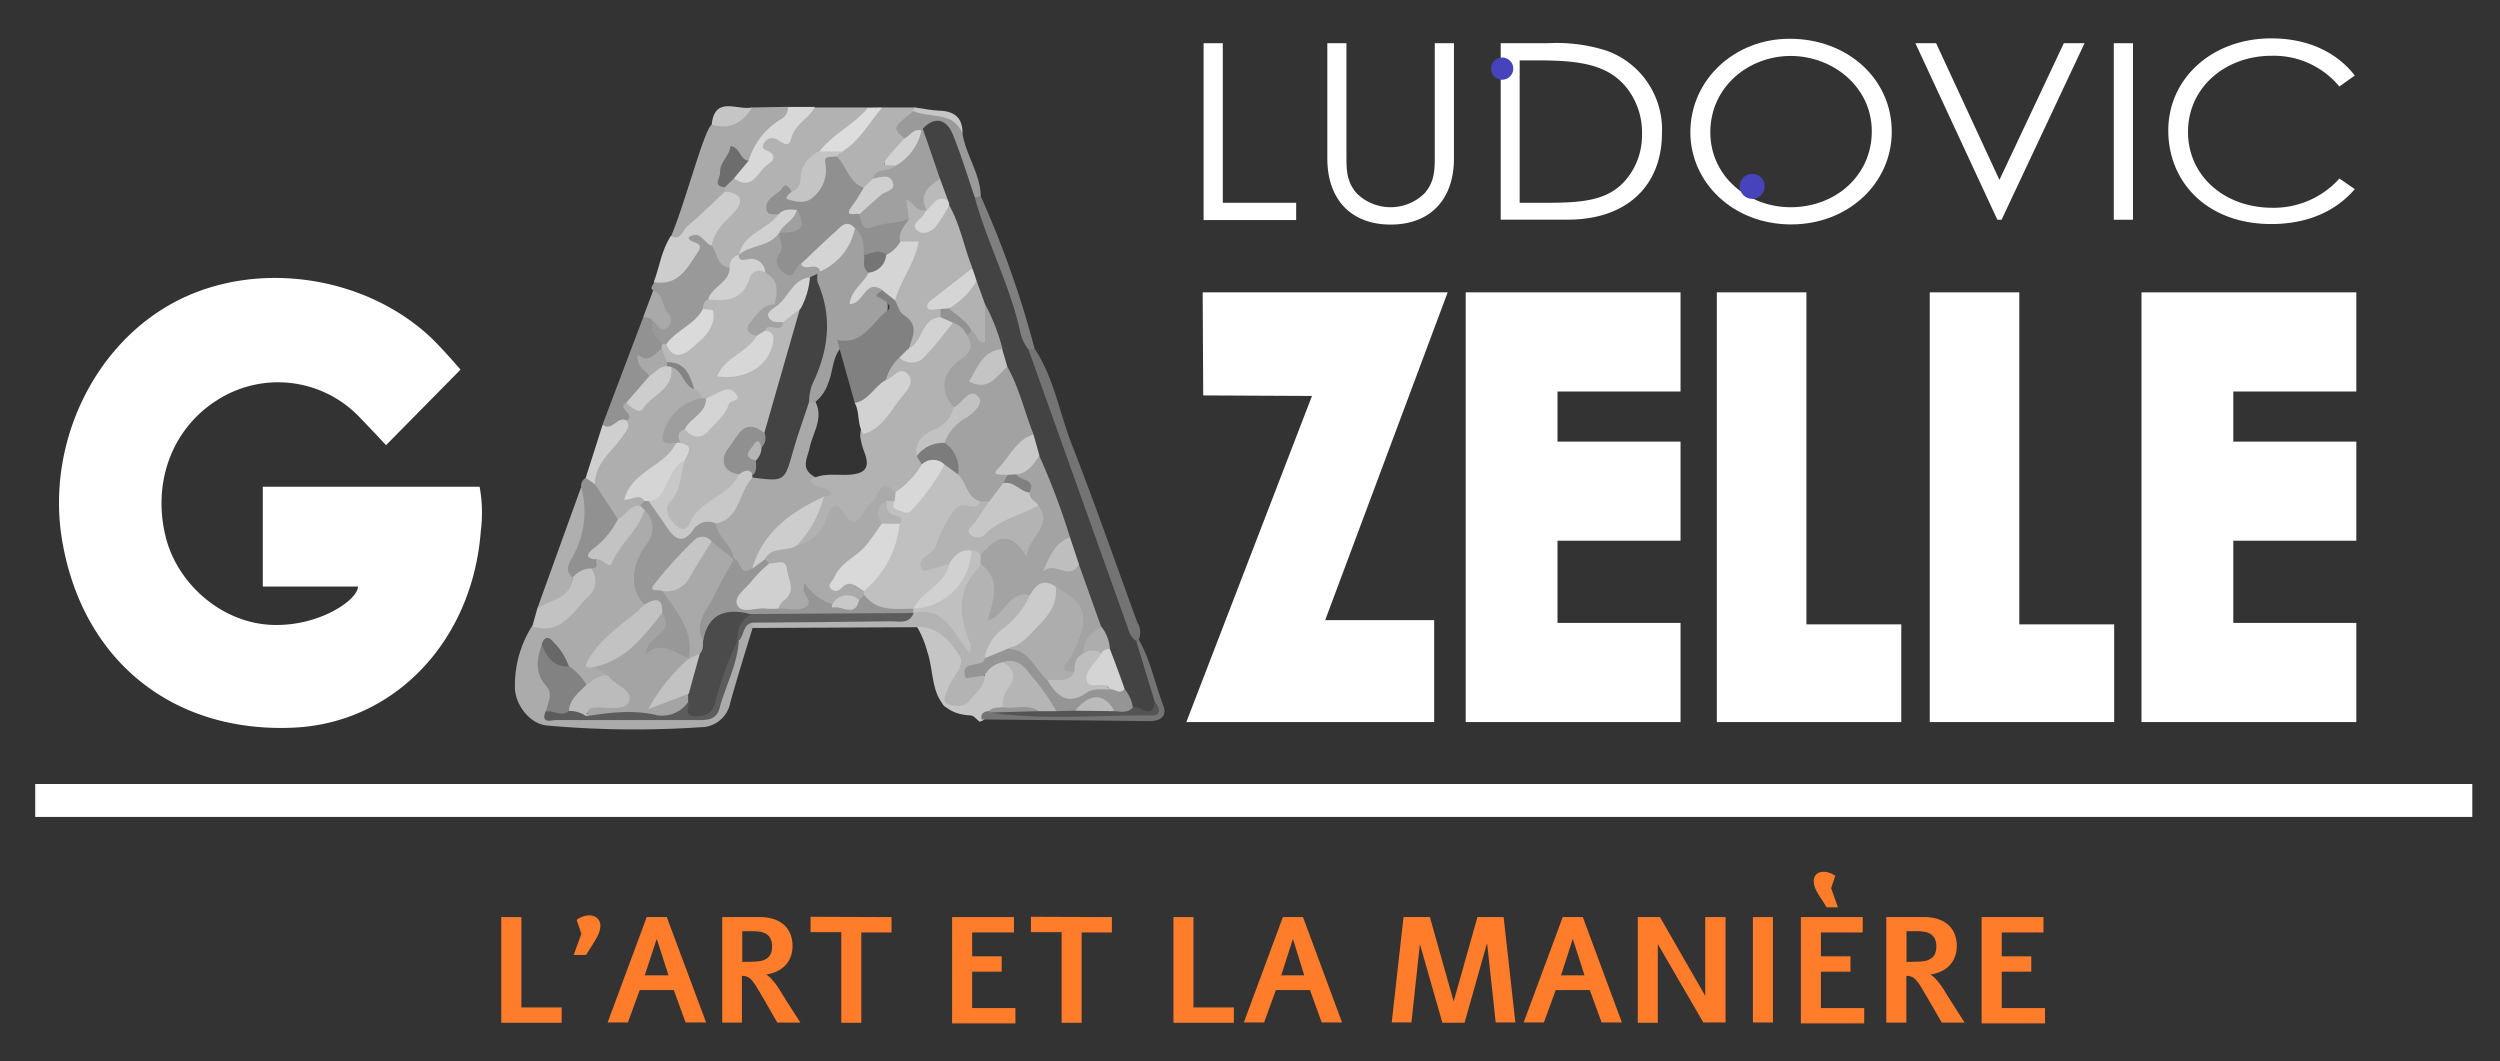
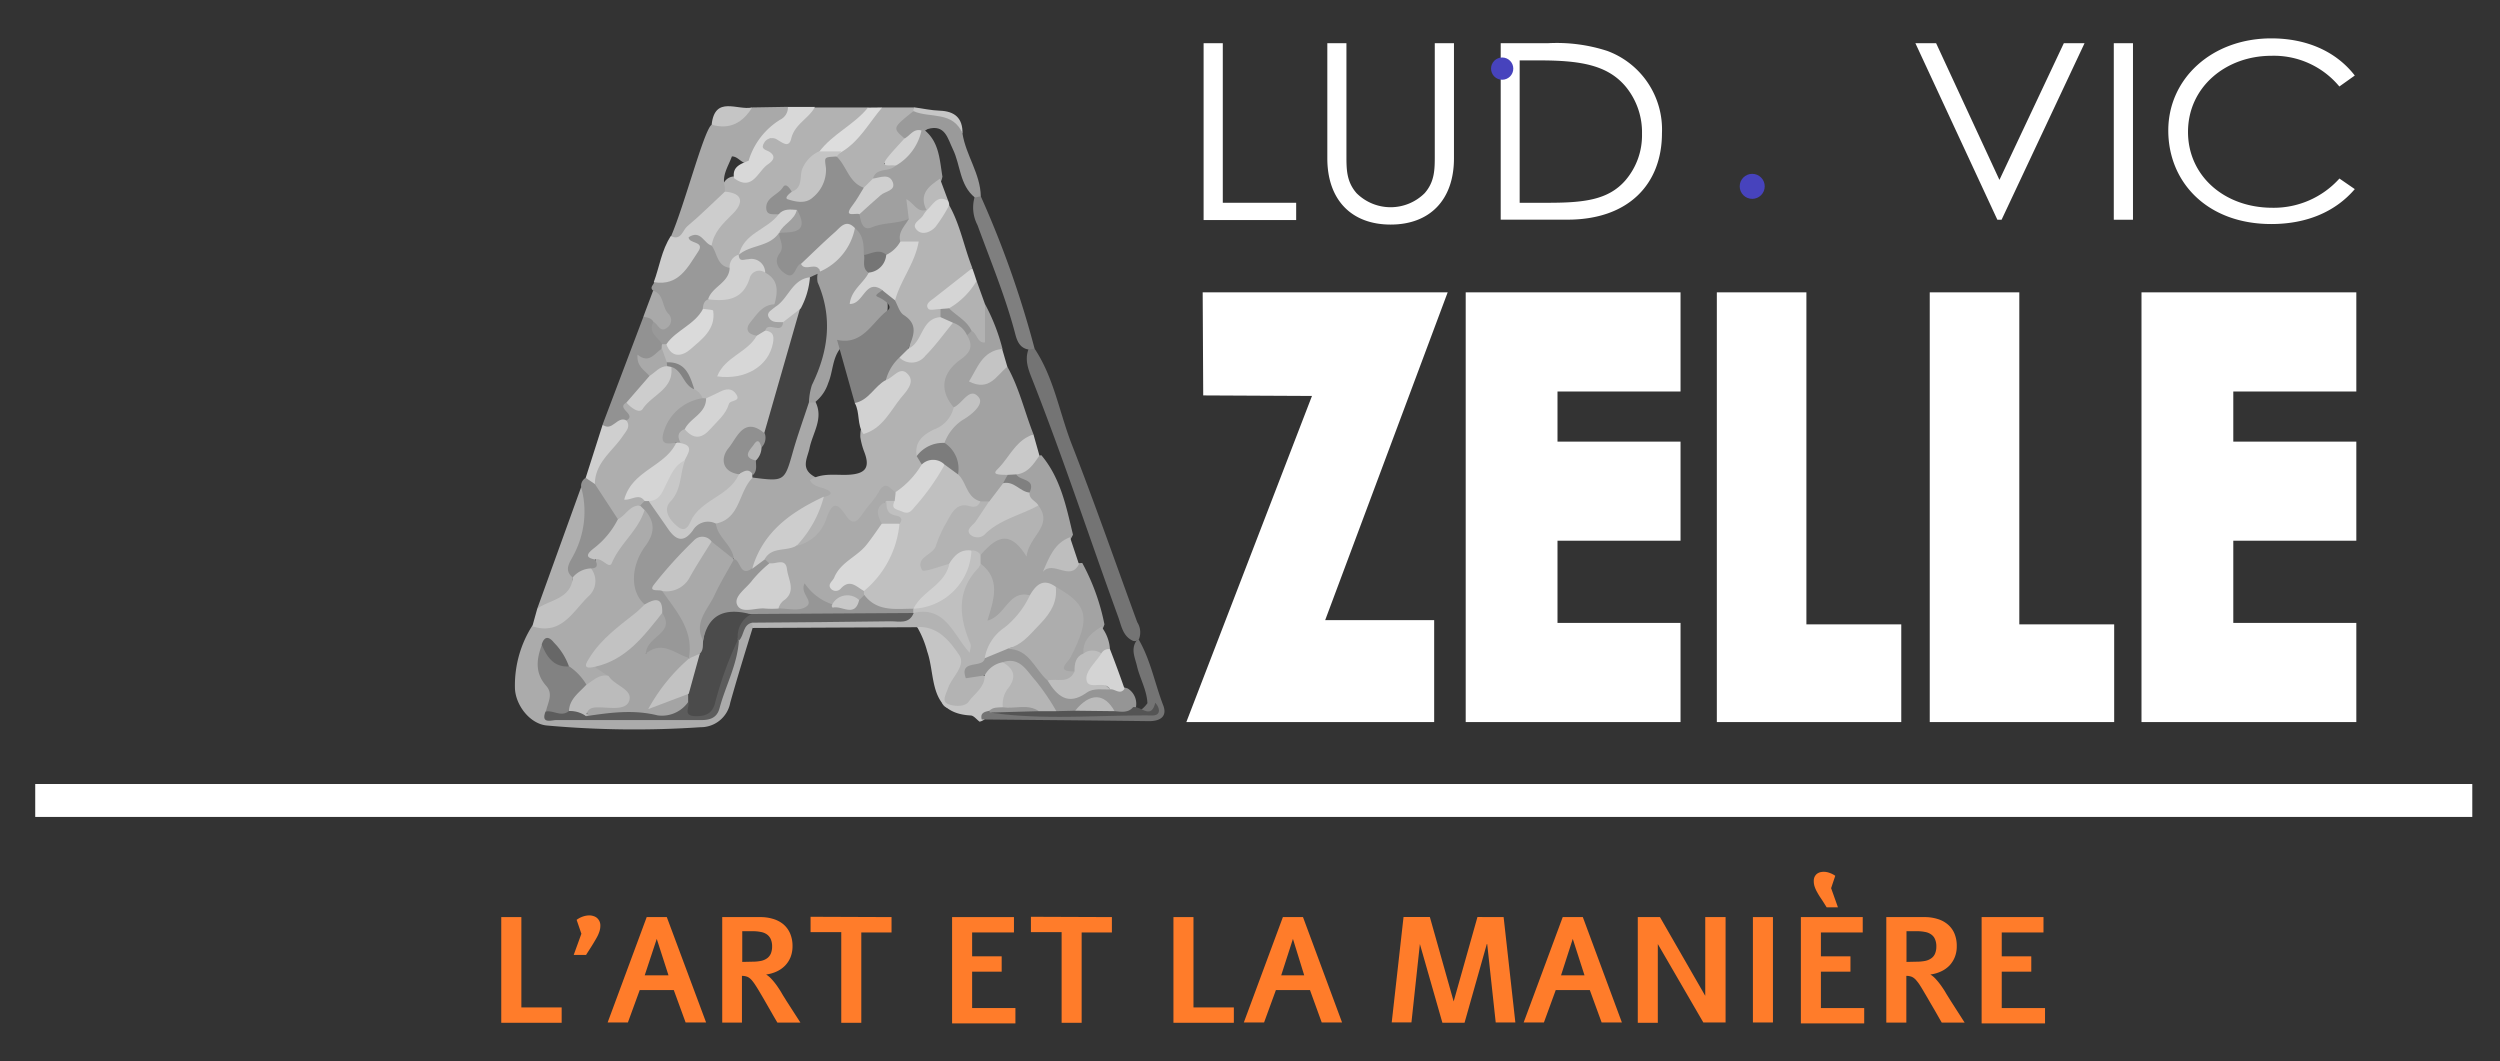
<svg xmlns="http://www.w3.org/2000/svg" viewBox="0 0 325.73 138.25">
  <rect x="0" y="0" width="325.73" height="138.25" fill="#333333" stroke="none" />
  <defs>
    <style>.cls-1{fill:#fff;}.cls-2{fill:#ababab;}.cls-3{fill:#b2b2b2;}.cls-4{fill:#b3b3b3;}.cls-5{fill:#a9a9a9;}.cls-6{fill:#999;}.cls-7{fill:#c5c5c5;}.cls-8{fill:#747474;}.cls-9{fill:#cdcdcd;}.cls-10{fill:#929292;}.cls-11{fill:#919191;}.cls-12{fill:#afafaf;}.cls-13{fill:#d8d8d8;}.cls-14{fill:#c2c2c2;}.cls-15{fill:#7f7f7f;}.cls-16{fill:#9a9a9a;}.cls-17{fill:#cfcfcf;}.cls-18{fill:#ddd;}.cls-19{fill:#c6c6c6;}.cls-20{fill:#989898;}.cls-21{fill:#a4a4a4;}.cls-22{fill:#5c5c5c;}.cls-23{fill:#828282;}.cls-24{fill:#bbb;}.cls-25{fill:#c3c3c3;}.cls-26{fill:#676767;}.cls-27{fill:#909090;}.cls-28{fill:#d1d1d1;}.cls-29{fill:#c4c4c4;}.cls-30{fill:#6d6d6d;}.cls-31{fill:#a3a3a3;}.cls-32{fill:#cbcbcb;}.cls-33{fill:#959595;}.cls-34{fill:silver;}.cls-35{fill:#b8b8b8;}.cls-36{fill:#dadada;}.cls-37{fill:#b5b5b5;}.cls-38{fill:#a0a0a0;}.cls-39{fill:#d2d2d2;}.cls-40{fill:#434343;}.cls-41{fill:#aeaeae;}.cls-42{fill:#c8c8c8;}.cls-43{fill:#d5d5d5;}.cls-44{fill:#4b4b4b;}.cls-45{fill:#969696;}.cls-46{fill:#b4b4b4;}.cls-47{fill:#d4d4d4;}.cls-48{fill:#757575;}.cls-49{fill:#adadad;}.cls-50{fill:#c7c7c7;}.cls-51{fill:#bebebe;}.cls-52{fill:#c9c9c9;}.cls-53{fill:gray;}.cls-54{fill:#545454;}.cls-55{fill:#d7d7d7;}.cls-56{fill:#d3d3d3;}.cls-57{fill:#9e9e9e;}.cls-58{fill:#a2a2a2;}.cls-59{fill:#838383;}.cls-60{fill:#bababa;}.cls-61{fill:#d6d6d6;}.cls-62{fill:#aaa;}.cls-63{fill:#d0d0d0;}.cls-64{fill:#818181;}.cls-65{fill:#7c7c7c;}.cls-66{fill:#d9d9d9;}.cls-67{fill:#4743bd;}.cls-68{fill:#ff7c2a;}</style>
  </defs>
  <g id="Calque_3" data-name="Calque 3">
    <rect class="cls-1" x="4.59" y="102.15" width="317.53" height="4.29" />
    <path class="cls-1" d="M156.82,5.63h2.5V26.42h9.56v2.25H156.82Z" />
    <path class="cls-1" d="M186.94,5.63h2.5v15c0,5.43-3.16,8.63-8.25,8.63s-8.25-3.2-8.25-8.63v-15h2.49V20.26c0,1.8,0,3.4,1.32,4.91a6.29,6.29,0,0,0,8.87,0c1.32-1.51,1.32-3.11,1.32-4.91Z" />
    <path class="cls-1" d="M195.53,5.63h6.14a21.32,21.32,0,0,1,7.73,1,10.91,10.91,0,0,1,7.14,10.72c0,6.58-4.3,11.27-12.31,11.27h-8.7Zm6.17,20.79c4.72,0,7.84-.38,10.05-2.89a9,9,0,0,0,2.19-6.09,9.36,9.36,0,0,0-2.08-6.1c-2.36-2.86-5.89-3.47-11.3-3.47H198V26.42Z" />
-     <path class="cls-1" d="M246.48,17.15c0,6.77-5.72,12.09-13.1,12.09-7.66,0-13.14-5.55-13.14-12,0-6.86,5.76-12.19,12.93-12.19C240.73,5.05,246.48,10.28,246.48,17.15Zm-23.64.09c0,5.68,4.85,9.76,10.47,9.76,5.82,0,10.57-4.11,10.57-9.89s-5.06-9.82-10.57-9.82S222.84,11.34,222.84,17.24Z" />
    <path class="cls-1" d="M249.56,5.63h2.7l8.25,17.81L268.9,5.63h2.7l-10.81,23h-.55Z" />
    <path class="cls-1" d="M275.41,5.63h2.5v23h-2.5Z" />
    <path class="cls-1" d="M304.8,11.27a11.08,11.08,0,0,0-8.87-4c-5.89,0-10.85,4.05-10.85,9.92,0,5.71,4.72,9.88,11,9.88a11.51,11.51,0,0,0,8.73-3.81l2,1.38c-2.57,3-6.34,4.55-10.88,4.55-8.32,0-13.42-5.42-13.42-12.19s5.69-12,13.42-12c4.57,0,8.42,1.67,10.88,4.84Z" />
    <polygon class="cls-1" points="156.7 38.09 156.77 51.52 170.94 51.59 154.57 94.08 186.86 94.08 186.86 80.8 172.66 80.8 188.62 38.09 156.7 38.09" />
    <polygon class="cls-1" points="235.36 38.09 223.69 38.09 223.69 81.35 223.69 94.08 235.36 94.08 247.72 94.08 247.72 81.35 235.36 81.35 235.36 38.09" />
    <polygon class="cls-1" points="263.1 38.09 251.43 38.09 251.43 81.35 251.43 94.08 263.1 94.08 275.46 94.08 275.46 81.35 263.1 81.35 263.1 38.09" />
    <polygon class="cls-1" points="190.97 38.09 190.97 51.01 190.97 57.54 190.97 70.45 190.97 81.16 190.97 94.08 202.93 94.08 218.96 94.08 218.96 81.16 202.93 81.16 202.93 70.45 218.96 70.45 218.96 57.54 202.93 57.54 202.93 51.01 218.96 51.01 218.96 38.09 202.93 38.09 190.97 38.09" />
    <polygon class="cls-1" points="307.01 51.01 307.01 38.09 290.98 38.09 279.02 38.09 279.02 51.01 279.02 57.54 279.02 70.45 279.02 81.16 279.02 94.08 290.98 94.08 307.01 94.08 307.01 81.16 290.98 81.16 290.98 70.45 307.01 70.45 307.01 57.54 290.98 57.54 290.98 51.01 307.01 51.01" />
-     <path class="cls-1" d="M46.64,76.42l-12.4,0v-13l28.25,0a18.7,18.7,0,0,1,.15,5.81c-1.08,14.29-11.24,25-24.45,25.58C22.35,95.5,10.62,85.92,8.06,70.2c-2-12.5,4.24-25.46,15-31,10.44-5.37,24.39-3.31,33,4.7C57.58,45.33,60,48.16,60,48.16L50.3,58s-1.91-2.05-3.53-3.72a14.68,14.68,0,0,0-18.53-2.11c-5.74,3.64-8.37,10.52-6.7,17.59C23,76,28.85,81.18,35.46,81.42,41.54,81.65,46.64,78.18,46.64,76.42Z" />
    <path class="cls-2" d="M98.06,81.82c-1,3.24-2,6.48-2.91,9.72a3.91,3.91,0,0,1-3.87,3.21,127.69,127.69,0,0,1-20-.22c-2.24-.18-4.19-2.72-4.19-5a14.47,14.47,0,0,1,2.26-8,11.89,11.89,0,0,0,5.06-2.46,6.4,6.4,0,0,0,2.41-5c.8-.16.66-.91.87-1.43.94-.17,1.82.19,2.48-1.28a14,14,0,0,1,3.79-5.1c1.91,1.08,2.28,2.7,1,4.94s-2.24,4.75-.72,7.38c-.34,2.17-2.48,2.68-3.72,4-1.06,1.16-2.85,1.87-2.47,3.92.59.4,1.53.47,1.43,1.52a5,5,0,0,1-2.9,1.33,6.58,6.58,0,0,1-2.76-2.36c-1-.61-.57-2.83-2.58-2.27a3.12,3.12,0,0,0,.07,3.09,7.71,7.71,0,0,1,.94,4.73c1.24.88,2.63.43,3.94.45,4.63.06,9.26,0,13.9,0,1.78,0,2.85-.5,3.43-2.31a68.42,68.42,0,0,0,2.2-7.18c.54-1.1.56-2.66,2.33-2.68A.63.63,0,0,1,98.06,81.82Z" />
    <path class="cls-3" d="M106.17,14l6.92,0c.83,1.15-.26,1.45-.88,1.94-1.74,1.35-3.46,2.73-5.09,4.2A5.72,5.72,0,0,0,105,23.38a2.08,2.08,0,0,1-1.5,1.86c-1.77.08-3.15.43-1.93,2.67C101.45,29.53,100,30,99,30.8a10.21,10.21,0,0,0-2.38,2.53A5.94,5.94,0,0,1,95,35.19c-2,.08-2.1-1.51-2.55-2.81a4.87,4.87,0,0,1,1.92-4.32c1.09-1,1.22-1.9,0-2.89a1.55,1.55,0,0,1-.23-.79A1.57,1.57,0,0,1,95.51,23c2.34-.13,4.28-.59,3.4-3.71-.17-.6.34-1.45.75-1.37,3,.57,3.66-2.67,5.76-3.53A4.19,4.19,0,0,0,106.17,14Z" />
    <path class="cls-4" d="M98.06,81.82,98,81.13c1-1.13,2.31-.86,3.53-.87,4.47,0,8.93,0,13.4,0a7.65,7.65,0,0,0,3.15-.36c3.78-1.22,5-.73,7,2.64-.87-3.45-1-6.82,2.58-9.21,3.18.89,2.32,3.45,2.39,5.61,1.31-.6,2-3.25,4.21-1.45.25,2.23-1.43,3.39-2.72,4.69a9.71,9.71,0,0,0-2.64,3.62c-.12.26-.23.58-.46.69-1.44.66-1.16,1.19.1,1.67.36,1.73-.9,2.68-1.91,3.65a3.19,3.19,0,0,1-3.26.4c-1.11-.46-.68-1.85-.4-2.84,1.24-4.56,1.1-4.91-3.48-7.65Z" />
    <path class="cls-5" d="M94.45,24.38l0,.66a15.19,15.19,0,0,1-6.82,6.47s-.16-.1-.22-.17a.45.45,0,0,1,0-.51C89.19,26.74,91.7,17,92.71,16.26A21.43,21.43,0,0,0,98,14l4.65-.08a1.24,1.24,0,0,1-.44,2c-2.17,1.23-3.36,3.22-4.53,5.27-1,.37-1.4-.82-2.32-.81C94.89,21.68,94,22.88,94.45,24.38Z" />
    <path class="cls-6" d="M92.72,32c.76,1,.68,2.65,2.35,2.9.82,2.29-1.56,2.82-2.32,4.24A6.2,6.2,0,0,0,92,40.53c-1.15,2.08-3.11,3.29-5,4.54a1.79,1.79,0,0,1-.83,0c-1.31-.73-2.54-1.5-1.15-3.2.43-.31,1.68.23,1.19-1-.38-1-.73-2-1.11-3-.51-.43.08-.74.12-1.1,1.05-1,2.85-.67,3.65-2,.42-.72,1.12-1.4.92-2.34-.15-.73-1.22-1.51.14-2.09s2,.23,2.55,1.2A4.16,4.16,0,0,1,92.72,32Z" />
    <path class="cls-7" d="M119.5,81.7c2.69-.15,4.23,1.82,5.44,3.59,1,1.4-.88,2.85-1.39,4.31-.26.74-.84,1.72-.16,2.07s2.28.53,2.83-.26c.75-1.06,2.09-1.84,2.08-3.38s.93-2.11,2.33-2.16c2,.69,2.39,2,1.52,3.82-.38.78-.68,1.58-1.12,2.32a3.5,3.5,0,0,1-1.63,1,5.07,5.07,0,0,0-1.16.74,1.48,1.48,0,0,1-.61.28c-.38-.28-.75-.79-1.15-.81-5.56-.29-4.53-5.1-5.67-8.33A12.91,12.91,0,0,0,119.5,81.7Z" />
    <path class="cls-3" d="M114.94,14h4a.57.57,0,0,1,.2.45c0,.17,0,.26-.06.26-.51,1.08-1.88,1.89-1.08,3.4-.2,1.63-1.36,2.43-2.6,3.1-.46,0-.05.41-.05,0,0-.05.1,0,.29-.05a1.29,1.29,0,0,1,1.06.31c0,1.63-2,1.16-2.48,2.25a4.15,4.15,0,0,1-1.76,1.06c-2.37-.37-2.87-2.38-3.65-4.15a2,2,0,0,1,.48-1.12C111.3,17.77,112.62,15.36,114.94,14Z" />
    <path class="cls-8" d="M134.8,45.43c2.52,3.79,3.22,8.29,4.83,12.43,3,7.68,5.71,15.46,8.54,23.2a2.46,2.46,0,0,1,.25,2.16.7.7,0,0,1-.79.28c-1.34-.6-1.51-1.94-1.93-3.1-3.72-10.22-7.11-20.55-11.09-30.67-.52-1.34-1.17-2.7-.61-4.21A.54.54,0,0,1,134.8,45.43Z" />
    <path class="cls-9" d="M92.72,32c-1-.25-1.4-2.13-3-1.09,0,.88,2.16.49,1.26,1.85-1.39,2.08-2.56,4.56-5.8,4,.75-2,1-4.14,2.22-6,1.34.66,1.54-.77,2.16-1.29,1.7-1.42,3.27-3,4.89-4.5,2.59.22,2.31,1.62,1,2.91S93,30.27,92.72,32Z" />
    <path class="cls-10" d="M85.14,41.94c-.76,1.42.61,2,1.15,2.91a.71.71,0,0,1,.21.7,2.25,2.25,0,0,1-1.28,1.39c-1.59.44-.55,1.23-.36,1.92-.07,1.75-1.84,2.39-2.45,3.78-.21.9.57,2.11-.81,2.66-1,0-2,1.65-3.08,0l5.3-14C84.51,41,85.1,40.92,85.14,41.94Z" />
    <path class="cls-11" d="M77.53,72.9c.35.66.4,1.16-.58,1.16a3.24,3.24,0,0,1-2.5,1.36c-1.23-.57-1-1.61-.62-2.49a25.87,25.87,0,0,0,1.89-9.47,1.22,1.22,0,0,1,.59-1.2,1.51,1.51,0,0,1,1.56.46c1,1.64,2.53,2.9,3.12,4.8C80.83,70,78.23,70.82,77.53,72.9Z" />
    <path class="cls-12" d="M75.72,63.46a12,12,0,0,1-1,8.88c-.37.79-1.34,1.86-.14,2.87C75,77.75,73.46,79.09,70,79.3Z" />
    <path class="cls-13" d="M97.54,20.94a9.46,9.46,0,0,1,4.12-5.35,1.77,1.77,0,0,0,1-1.66l3.53,0c-.82,1.53-2.66,2.24-3.1,4.13-.3,1.25-1.11.55-1.79.16a1.19,1.19,0,0,0-1.76.43c-.49.83.32.86.77,1.17.95.66.21,1.27-.27,1.6-1.32.91-2,3.57-4.4,1.79C95.37,21.73,96.48,21.36,97.54,20.94Z" />
    <path class="cls-14" d="M70,79.3c1.69-1.2,4.4-1.25,4.64-4.09A3.23,3.23,0,0,1,77,74.06a2.65,2.65,0,0,1-.33,3.64c-2.07,2-3.53,5.13-7.31,3.9Z" />
    <path class="cls-15" d="M134.8,45.43l-.78.11c-1.17-.18-1.52-1.16-1.75-2.06-1.27-4.84-3.2-9.46-4.91-14.15a4.93,4.93,0,0,1-.38-3.64.56.56,0,0,1,.81-.11A128.87,128.87,0,0,1,134.8,45.43Z" />
    <path class="cls-16" d="M127.79,25.58l-.78.15c-2-1.63-1.85-4.22-2.86-6.29-.68-1.39-1-3.31-3.3-2.62l-.64.4c-.77.32-1.36,1.19-2.37.81-1.57-1.36-1.57-1.36,1.17-3.55.88-.12,1.65.49,2.55.34,2.1-.36,3.25.73,3.85,2.61C125.86,20.25,127.74,22.64,127.79,25.58Z" />
    <path class="cls-17" d="M77.51,63.07l-1.2-.81c.74-2.31,1.47-4.62,2.21-6.93,1.24,1,1.92-1.23,3.11-.54.61.3.91.81.58,1.41C80.85,58.63,78.88,60.65,77.51,63.07Z" />
    <path class="cls-18" d="M114.94,14c-1.72,2-2.94,4.39-5.29,5.8-1,.54-2,.92-2.93,0,1.74-2.35,4.55-3.52,6.37-5.78Z" />
    <path class="cls-5" d="M85.14,41.94c-.28-.53-.81-.58-1.32-.66.42-1.14.85-2.27,1.27-3.4,1.47.43,1.11,2.1,2,3A1.17,1.17,0,0,1,87,42.63C86,43.49,85.74,42.19,85.14,41.94Z" />
    <path class="cls-7" d="M98,14c-1.23,2-2.91,2.93-5.28,2.25C93.14,12.39,96.09,14.43,98,14Z" />
    <path class="cls-19" d="M125.41,17.43c-1.2-3-4.26-2-6.4-2.95,0-.17,0-.34,0-.51,1.14.15,2.28.41,3.42.45C124.39,14.49,125.45,15.37,125.41,17.43Z" />
    <path class="cls-20" d="M84,78.76c-1.92-1.68-1.86-5,.13-7.68C85.29,69.51,85.4,68,84,66.45a.88.88,0,0,1-.76-.79,1,1,0,0,1,.88-.7,2,2,0,0,1,.78.22,4.49,4.49,0,0,1,1.35,1.46c1.18,1.89,2.27,3.8,4.68,1.22.75-.8,1.78-.43,2.61.21.9,1.47,2.57,2.58,2.25,4.64-1.73.75-2.2-1.16-3.38-1.58a1.7,1.7,0,0,0-2.25.62c-1.26,1.53-2.66,2.93-4,4.35-.66.67.49.32.59.64,2.45,2.13,4.26,6.69,3.48,8.72-2,1.29-4-.42-6-.34-.87,0-.35-1.47.27-2.07.85-.83,1.74-1.55,1.22-2.91C85.51,79.17,84.63,79.1,84,78.76Z" />
    <path class="cls-21" d="M86.28,79.87c1.81,2.65-2,2.95-2.13,5.28,2.24-1.77,3.8.09,5.61.56L90,86c-1.24,2.24-3.39,3.72-4.65,5.67,1.31-.77,2.67-2.29,4.69-1.06A1.62,1.62,0,0,1,89.93,92c-1.19,1.67-3,1.77-4.73,1.58a38.66,38.66,0,0,0-8.4.07c-.65-1.52-.62-1.62.67-2,1.08-.33,2.29.09,3.34-.59-.11-1.21-1.7-1.62-1.52-2.94l-1.76-1.19Z" />
    <path class="cls-14" d="M86.28,79.87c-2.39,3-4.69,6.1-8.75,7-1.78.43-1.15-.51-.68-1.24,1.5-2.39,3.73-4,5.91-5.73.44-.34.82-.76,1.23-1.14C85.29,78,86.38,77.72,86.28,79.87Z" />
    <path class="cls-22" d="M76.37,93.31c3.1-.46,6.14-.89,9.32-.1a4.17,4.17,0,0,0,4-1.78c.66.18,0,1.21.61,1.2a2.29,2.29,0,0,0,2.22-1.56c.63-1.81,1.1-3.68,1.88-5.43.38-.86.48-1.9,1.49-2.35l.38.15c-.19,3.14-1.74,5.9-2.53,8.87-.34,1.24-1.26,1.52-2.45,1.51-6.28,0-12.56,0-18.84,0-.58,0-2,.55-1.38-1.09,1-.78,2.11-.35,3.16-.55A2.08,2.08,0,0,1,76.37,93.31Z" />
-     <path class="cls-23" d="M74.13,92.64c-1,.82-2-.11-3,.06.21-1.1,1-2.23.06-3.31-1.52-1.69-1.3-3.52-.57-5.42,1.54.51,2,2.32,3.55,2.86a7.48,7.48,0,0,1,2.25,2.4C76.36,90.85,75.05,91.62,74.13,92.64Z" />
+     <path class="cls-23" d="M74.13,92.64c-1,.82-2-.11-3,.06.21-1.1,1-2.23.06-3.31-1.52-1.69-1.3-3.52-.57-5.42,1.54.51,2,2.32,3.55,2.86a7.48,7.48,0,0,1,2.25,2.4C76.36,90.85,75.05,91.62,74.13,92.64" />
    <path class="cls-22" d="M119.05,79.86c-.59,1.5-1.91,1.08-3,1.09-6,.09-12,.13-18.06.18-1.23.28-1,1.6-1.69,2.31l-.14-.09c-1.18-2.39.36-3.3,2.2-4.06,6.76-.23,13.53-.62,20.28.2Z" />
    <path class="cls-24" d="M74.13,92.64c.07-1.58,1.32-2.39,2.25-3.41.91-.54,1.68-1.44,2.91-1.17.76,1.29,3.29,1.76,2.66,3.33-.52,1.27-2.73.72-4.21.78-.78,0-1.28.32-1.37,1.14A3.65,3.65,0,0,0,74.13,92.64Z" />
    <path class="cls-25" d="M83.4,65.87l.58.58c-.81,2.67-3.2,4.36-4.27,6.92-.36.85-1.31-.82-2.18-.47-1.26-.25-1.12-.68-.25-1.39a11.08,11.08,0,0,0,3.23-3.86C81.18,66.58,81.54,65,83.4,65.87Z" />
    <path class="cls-26" d="M74.13,86.83c-2,.12-2.89-1.26-3.55-2.86.37-1.19,1-1,1.6-.24A8.4,8.4,0,0,1,74.13,86.83Z" />
    <path class="cls-27" d="M109,20.39c1.32,1.24,1.58,3.38,3.53,4.06.43,1.1-.19,1.85-.9,2.53-1,1,.62.34.47.78,1.38,1.32,3,.61,4.45.37.78-.13,1.43-.5,2,.33.18,1.16-.62,2.07-.81,3.14a3.05,3.05,0,0,1-2.07,2,7.08,7.08,0,0,1-3.2-.23c-.78-.86-.55-2.22-1.5-3-1.57-.43-2.14.95-3,1.72-1,.95-2.12,1.88-3.19,2.8-.8.73-1.4,2.13-2.8,1.28a2.66,2.66,0,0,1-1.13-3.26,22.07,22.07,0,0,0,.25-2.28,1.45,1.45,0,0,1,.48-.64c.5-.6,2.38.1,1.59-1.7a14.72,14.72,0,0,0-1.73-.35c-.62-.08-1.52.19-1.6-.75-.12-1.47,1.53-1.76,2.17-2.79.39-.63.91.14,1.18.64,2.22.44,3.77-.62,3.25-2.57C105.64,19.36,107.28,20,109,20.39Z" />
    <path class="cls-28" d="M92.26,39c.5-1.66,2.73-2.13,2.81-4.08a1.63,1.63,0,0,1,1.16-1.73h.38c1.53.22,3.75-.43,3.15,2.49a8,8,0,0,0-2.26,2.23C96.12,39.89,94.36,40.36,92.26,39Z" />
    <path class="cls-29" d="M109,20.39c-1.75.09-1.55.07-1.38,1.56a4.64,4.64,0,0,1-1.71,3.77c-.94.88-2.23.58-3.26.25-.49-.15.14-.72.54-1,1.38-.52,1-1.8,1.29-2.84a4.31,4.31,0,0,1,2.22-2.4h2.93Z" />
    <path class="cls-28" d="M101.46,27.91c.66-.75,1.52-.62,2.37-.56.45,1.94-1.27,2.18-2.3,3h0c-.88,2.56-3.12,2.64-5.26,2.89h0C96.87,30.35,100,29.92,101.46,27.91Z" />
-     <path class="cls-30" d="M97.54,20.94l-1.92,2.31-1.17,1.14c-1.68-.15-.59-1.17-.63-1.88-.08-1.4,1.25-2.16,1.35-3.48C96.45,19.18,96.38,20.83,97.54,20.94Z" />
    <path class="cls-31" d="M134.18,77.57c-2.78-.74-3.12,2.64-5.53,3.3.84-2.77,1.78-5.4-.88-7.42a1.2,1.2,0,0,1-.35-1.13c1.2-2.09,2.52-3.62,5.27-2.1,1.27.7,2.37-1.31,2.07-3.79a4.25,4.25,0,0,1-1-2c.21-1.26-1.7-1.46-1.41-2.77,1-.92,1.82-2.13,3.33-2.35,2.52,3,3.24,6.7,4.12,10.35-.67,1.54-2.24,2.38-2.86,3.89,1.26,0,2.66-.13,4.07-.2a28.31,28.31,0,0,1,2.89,8c-.46,1.48-1.94,2.36-2.34,3.88a15.24,15.24,0,0,1-1.47,2.46c-1.63.53-2.28.09-1.61-1.64.14-.36.35-.69.52-1,2.17-4.36,2.17-4.36-1.49-7.83C136.26,76.27,135.27,77.32,134.18,77.57Z" />
    <path class="cls-32" d="M134.18,77.57c.8-1.38,1.75-2.29,3.38-1.11a2.62,2.62,0,0,1,0,3.41c-.89,1.25-1.85,2.37-1.88,4,0,.91-.89,1.15-1.73,1.08s-1.7-.35-2.5.17c-1,.33-1.94,1.26-3.14.58a6,6,0,0,1,2.58-3.94A11.72,11.72,0,0,0,134.18,77.57Z" />
    <path class="cls-33" d="M128.33,85.75l2.91-1.2c1.7-.77,2.7.39,3.68,1.41A21.55,21.55,0,0,1,137,88.35c1.22,1.8,2.6,2.63,4.69,1.16a4.26,4.26,0,0,1,2.82-.34,15.36,15.36,0,0,1,2.42.53,2.35,2.35,0,0,1,1,2.73c-.56.94-1.42.92-2.33.73-1.69-1.57-3.45-1.94-5.34-.35a6.9,6.9,0,0,1-2.64.18c-1.57-.92-2.07-2.73-3.28-3.93s-1.78-2.75-3.67-2.78A3.29,3.29,0,0,0,128.3,88l-2.46.37C124.92,85.81,128.08,87.17,128.33,85.75Z" />
    <path class="cls-34" d="M127.76,72.31c0,.38,0,.76,0,1.14a2.53,2.53,0,0,1-.26.52c-2.9,3-2.56,6.43-1.05,9.94.09.22,0,.53-.12,1.13-2.16-2.39-3.17-6.13-7.29-5.18l-.07,0a.74.74,0,0,1,.16-.77c4.18-.87,5.77-4.32,7.51-7.61C127.25,71.46,127.92,71.31,127.76,72.31Z" />
    <path class="cls-35" d="M92.26,39c2.39.28,4.5.11,5.41-2.72a1.28,1.28,0,0,1,2-.77c2.66.47,2.41,2.12,1.62,4-1,1.37-3.47,1.84-2.56,4.33-.25,2.29-2.94,2.63-3.78,4.57a4.58,4.58,0,0,0,4.6-5.16c0-1.68,1.91-.82,2.41-1.85.81-.55,1.35-2,2.7-.9a63.74,63.74,0,0,1-4.51,15.84,1.15,1.15,0,0,1-.74.39c-3.84.2-4.9,2-3,5.26-.32,1.79-1.71,2.72-3.06,3.63a29.59,29.59,0,0,0-2.64,2.2c-.76.65-1.2,2.48-2.65,1.31s-2.31-2.53-1.2-4.27c.92-1.43,1.07-3.06,1.62-4.58.31-.85.58-1.7-.21-2.46-.64-1.08-.38-1.8.87-2.1,2.79.31,2.79.31,5.73-4.07-.91-.07-1.64.55-2.51.62a2.44,2.44,0,0,1-.81-.11A3.88,3.88,0,0,1,90,50.81a6.19,6.19,0,0,0-3.47-3.5,1.41,1.41,0,0,1-.32-1.9c0-.19,0-.38.05-.56l.53,0c3.34.59,5.53-1.5,4.78-4.58C91.61,39.72,91.7,39.24,92.26,39Z" />
    <path class="cls-36" d="M91.6,40.24c.46.08,1.3.1,1.32.24.36,2.41-1.43,3.69-2.93,5-1,.89-2.46,1.3-3.17-.63C88.09,43,90.52,42.31,91.6,40.24Z" />
    <path class="cls-37" d="M130.64,86.28c2.27-.76,3.15,1.17,4.26,2.37a30,30,0,0,1,2.73,4c-.61.8-1.47.62-2.29.58-1.5-.59-3.33.21-4.68-1.08a3.41,3.41,0,0,1,.65-2.42C132.48,88.26,132.17,87.17,130.64,86.28Z" />
    <path class="cls-8" d="M148.33,83.27c1.58,2.68,2.12,5.76,3.23,8.63.56,1.44-.39,2.08-1.88,2.06-7.25-.09-14.51-.15-21.77-.22-.22-.86.37-1,1-1.13l.48.08c4.21-.14,8.42.84,12.64-.12a7.24,7.24,0,0,1,3.14.3c1.61.37,3.23.33,4.33-1.25-.08-1.74-1-3.24-1.37-4.88-.26-1.07-.81-2.16-.06-3.25Z" />
    <path class="cls-33" d="M130.66,92.15c1.57.25,3.23-.49,4.71.51-2.12.69-4.26.37-6.4.18l-.07-.23C129.4,92.1,130.05,92.19,130.66,92.15Z" />
    <path class="cls-38" d="M118.38,28.54c-1.54.64-3.24.42-4.82,1.09-1.2.5-1.4-.8-1.58-1.72,0-1.49,1.19-2.19,2.18-2.84,1.79-1.18.11-1.3-.42-1.8.42-1.53,2.16-.78,2.94-1.7a21.14,21.14,0,0,1,3.38-4.6l.17-.19c2.14,1.55,2.18,3.95,2.56,6.22a2.59,2.59,0,0,1-1,1.68,2.24,2.24,0,0,0-1,2.72c-.23.19-.6.44-.75.32C118.81,26.77,118.62,27.69,118.38,28.54Z" />
    <path class="cls-17" d="M113.74,23.27c.92-.13,2.11-.71,2.57.44s-1,1.2-1.56,1.72c-.94.8-1.85,1.65-2.77,2.48-.48-.23-2.21.55-.91-1.15.56-.72,1-1.54,1.48-2.31Z" />
    <path class="cls-39" d="M120.06,17a6.94,6.94,0,0,1-3.38,4.6c-.53-.24-2.3.46-.93-1.21.66-.81,1.39-1.56,2.08-2.33C118.58,17.69,119,16.71,120.06,17Z" />
-     <path class="cls-40" d="M122.47,23.28q-1.11-3.26-2.24-6.5c1.48-1.61,3.06-1.38,3.94.8,1.08,2.66,1.91,5.43,2.84,8.15,1.6,5.86,4.49,11.27,5.85,17.2A5.73,5.73,0,0,0,134,45.54q6.38,17.87,12.76,35.74c.3.82.45,1.7,1.27,2.21l2.46,8.07c-.25,1.86-.54,1.92-2.89.58a4.94,4.94,0,0,0-1.1-2.4c-1.71-1.17-1.66-3.21-2.41-4.85a8,8,0,0,1-.62-3.24l-2.92-8.17A3.16,3.16,0,0,1,139.41,70a91.52,91.52,0,0,0-4-10.61c-1-.6-1.08-1.66-1.46-2.58-.9-3-2.15-5.85-3.19-8.79a16.77,16.77,0,0,1-.83-2.38c-.57-2-1.39-3.87-2.07-5.8-.42-1-.78-2-1.15-3a18.5,18.5,0,0,0-.7-1.88c-1.07-2.53-1.8-5.18-2.73-7.75a7.49,7.49,0,0,1-.25-.76A9.11,9.11,0,0,1,122.47,23.28Z" />
    <path class="cls-41" d="M90.46,50.72a2,2,0,0,1,1.09,1.22c-1.08,1.37-3.07,1.67-3.87,3.4-.46,1-1,1.89.55,2.4.46,1.49-.83,2-1.63,2.7C85,61.87,83,63,81.89,64.66c.68-.24,1.67-1,2.09.62l-.58.59c-1.37-.06-1.86,1.3-2.89,1.78l-3-4.58c0-2.8,2.31-4.27,3.66-6.29.45-.67,1-1.16.46-2,1.38-.79-1.45-1.55,0-2.34,3.25,0,4.19-2.71,5.74-4.73C89.41,47.68,89.36,49.79,90.46,50.72Z" />
    <path class="cls-9" d="M87.46,47.8c.39,2.89-2.52,3.63-3.72,5.48-.43.67-1.54-.16-2.12-.83l3-3.46c.33-1,.9-1.72,2.11-1.54A1.28,1.28,0,0,1,87.46,47.8Z" />
    <path class="cls-5" d="M86.94,47.71c-1,0-1.57.81-2.32,1.28-.62-.76-1.71-1.24-1.55-2.78,1.5,1.23,2.21-.15,3.17-.8l.64,1.8c.19.09.26.19.22.31S87,47.71,86.94,47.71Z" />
    <path class="cls-5" d="M95.63,72.88c-.18-1.85-2.1-2.81-2.35-4.62,2-1.79,2.34-4.87,4.86-6.27,3-.05,4.34-1.69,5-4.56.39-1.8.54-3.9,2.23-5.22a1.55,1.55,0,0,1,.85.09c1.14,2.19-.33,4.08-.74,6.08-.27,1.27-1.16,2.58.44,3.61a20,20,0,0,0,2,1.08c1.16.71,1.12,1.47-.09,2.14a17.57,17.57,0,0,0-9.58,9.1c-1.57,1.44-2.07.16-2.62-1Z" />
    <path class="cls-5" d="M89.76,85.71c.64-3.62-1.65-6.07-3.48-8.71,1.86-1.15,3.59-2.37,4.43-4.57a2.92,2.92,0,0,1,2-1.87l2.92,2.32v0c.56,2.08-1,3.35-1.84,4.92-.91,1.79-2.34,3.4-1.62,5.64a2.5,2.5,0,0,1-.74,2,1.47,1.47,0,0,1-1.63.3Z" />
    <path class="cls-42" d="M98.09,62.22c-1.89,1.79-1.57,5.33-4.81,6a2.28,2.28,0,0,0-3,.88C89,70.85,88,70.32,87,68.85c-.81-1.18-1.64-2.35-2.46-3.53.69-1.14,1.54-2.19,2.17-3.39.52-1,1-2.17,2.53-1.89-.68,1.75-.4,3.74-1.9,5.32-1.06,1.12,0,2.49.94,3.24,1.29,1.06,1.63-.71,2-1.22,1.55-2.39,4.8-2.9,6-5.59.49-.93,1.1-1.25,1.94-.37A1.05,1.05,0,0,1,98.09,62.22Z" />
    <path class="cls-43" d="M89.21,60c-1.33.61-1.79,1.89-2.4,3.07-.51,1-.85,2.19-2.3,2.21a4.73,4.73,0,0,1-.53,0c-.7-1.08-1.72-.07-2.65-.18,1-3.78,5.28-4.29,6.76-7.37.17-.26.35-.27.54,0C90.56,58.05,89.56,59.13,89.21,60Z" />
    <path class="cls-7" d="M92.71,70.56c-.94,1.53-1.91,3-2.81,4.6A3.41,3.41,0,0,1,86.28,77c-.43-.23-1.83.18-1.09-.81a55.82,55.82,0,0,1,5.22-5.77A1.47,1.47,0,0,1,92.71,70.56Z" />
    <path class="cls-44" d="M91.18,85.17c.5-.47.37-1.1.43-1.69C92.25,79,94.12,78,97.94,80a3.18,3.18,0,0,0-1.79,3.34,47,47,0,0,0-3,8.32c-.36,1.34-1.3,1.7-2.62,1.65-1.66-.08-.56-1.28-.87-1.89l0-1C88.9,88.29,90.35,86.82,91.18,85.17Z" />
    <path class="cls-14" d="M91.18,85.17l-1.44,5.22-5.28,2a23.69,23.69,0,0,1,5.35-6.62Z" />
    <path class="cls-45" d="M97.94,80c-.19,0-.38,0-.57-.08-3.08-.69-5.14.26-5.76,3.55-1.27-2.43.66-4.07,1.52-6,.74-1.59,1.67-3.09,2.51-4.63.9.19.75,2.39,2.35,1.21.39-.77.83-1.49,1.85-1.48a.81.81,0,0,1,.62.93c-.78,1.71-2.63,2.72-3.25,4.76,1.51.51,2.94.19,4.33.26s3,.41,2.61-2c-.13-.93.79-1,1.4-.52,1,.75,2.07,1.32,3,2.14,1.19,1,2.24.68,3.21-.37a1.18,1.18,0,0,1,1-.55c1.81,1.14,3.94,1.23,5.93,1.75l.3.31v.59Z" />
    <path class="cls-46" d="M123.67,26.74c1.44,2.55,1.94,5.45,3,8.13-.89,1.9-2.55,3.05-4.19,4.18-1.06.73-.2.85.21,1.19a1.38,1.38,0,0,1,0,1.19c-1.81,1-1.87,3.81-4.33,4.1.9-2.7-2.15-4.18-2-6.63.17-2.85,1.83-5,3-7.15-.58.48-1.33.37-2.06-.28-.32-1.24.58-2,1.11-2.93-.1-.82-.2-1.64-.32-2.58,1,.48,1.38,1.8,2.65,1.38.05.12.11.24.17.36,0,.47-.33.87-.27,1.57C122,28.84,122.13,26.82,123.67,26.74Z" />
    <path class="cls-38" d="M106.13,52.45l-.67,0a2.44,2.44,0,0,1-.15-2.72c1.7-4,2.47-8.09.67-12.31A1.87,1.87,0,0,1,106,36a2.78,2.78,0,0,1,.5-.68c2.17-1.39,3.07-3.88,4.85-5.61,1.19.9,1.19,2.22,1.2,3.53a3.51,3.51,0,0,1,.85,2.3c0,1-.82,1.62-1.37,2.29-.36.27.36.34,0,.14.88-1,1.77-1.79,3-.38,1.51,2.83.27,5.53-3.25,7.08-.71.31-1.52.31-2.23.65-1.12,1.33-1,3.09-1.64,4.59A5.22,5.22,0,0,1,106.13,52.45Z" />
    <path class="cls-43" d="M115,37.82c-2.27-1.66-2.45,1.86-4.29,1.78.21-1.86,1.81-2.7,2.48-4.08a13.12,13.12,0,0,1,2.32-2.33,4.15,4.15,0,0,0,1.8-1.72h2.39c-.5,2.86-2.35,5-3.07,7.64C115.61,39.23,115.29,38.52,115,37.82Z" />
    <path class="cls-38" d="M100.9,39.65c.45-1.62.6-3.16-1.2-4.13a1.8,1.8,0,0,0-2.22-1.74c-.56,0-1.17.41-1.23-.57,1.54-1.35,4-1,5.26-2.89,0,.9.76,1.76.06,2.71-.86,1.15,0,2.14.76,2.64,1.26.83,1.24-1,2-1.32.93.1,2.25-.74,2.48,1l-.29.29c-.5.18-.77.64-1.16,1-1.81.82-2.3,3.23-4.42,3.69a.45.45,0,0,1-.2-.43Q100.83,39.65,100.9,39.65Z" />
    <path class="cls-47" d="M106.85,35.38c-.39-1.4-2,.1-2.48-1,1.46-1.38,2.89-2.79,4.4-4.12.72-.63,1.45-1.78,2.62-.54A7.82,7.82,0,0,1,106.85,35.38Z" />
    <path class="cls-48" d="M115.47,33.19a2.51,2.51,0,0,1-2.32,2.33c-.86-.6-.46-1.51-.56-2.3C113.55,33.06,114.5,32.37,115.47,33.19Z" />
    <path class="cls-38" d="M101.53,30.31c.54-1.16,2-1.59,2.3-3C105.48,30.22,103.56,30.31,101.53,30.31Z" />
    <path class="cls-4" d="M127.76,72.31a1.22,1.22,0,0,0-1.19-.58c-.87.81-1.92,1.38-2.78,2.2a3.88,3.88,0,0,1-1.9.55c-.86.15-1.81,1.17-2.47-.14-.5-1,.25-1.82.92-2.53a7.65,7.65,0,0,0,1.71-2.64c1-2.7,2.67-4.39,5.73-4.25a1.6,1.6,0,0,1,1.18.27c.46,1.45-1,2.2-1.29,3.56,2.62-.94,4.67-3.17,7.62-2.89,2,2.68-1.23,3.94-1.54,6.66C131.4,68.68,129.56,70.3,127.76,72.31Z" />
    <path class="cls-49" d="M136.49,88.66c-1.69-1.45-2.39-4.16-5.25-4.11,1.88-.58,2.44-1.31,4.38-3.36,1.34-1.42,2.15-2.8,1.94-4.73,4.25,2.38,4.57,4,1.93,9.18-.31.61-2.09,1.92.51,1.83C139.58,90.11,138.13,89.67,136.49,88.66Z" />
    <path class="cls-50" d="M135.29,65.86c-2.26,1.24-4.89,1.79-6.85,3.63a1.39,1.39,0,0,1-2.08.1c-.52-.67.41-1.13.77-1.66.6-.87,1.18-1.76,1.77-2.64-.21-1.47.84-2.07,1.86-2.69,1.53-.36,2.52.47,3.38,1.58C134.05,65.06,135,65.27,135.29,65.86Z" />
    <path class="cls-51" d="M136.49,88.66c1.2-.31,2.78.51,3.51-1.18,0-1,.11-1.9,1.17-2.34.74-1.15,1.56-1.17,2.45-.16,0,.08.1.2.07.26-.82,1.78-.8,3.36,1,4.58-1,.07-2.18-.23-3.11.43C139.13,92,137.71,90.67,136.49,88.66Z" />
    <path class="cls-52" d="M134.65,56.59l.78,2.77c-.77,1.11-1.49,2.28-3,2.45a1.86,1.86,0,0,1-1.18.55c-1.65.32-2.86-.18-1.54-1.83S131.66,56.18,134.65,56.59Z" />
    <path class="cls-51" d="M139.41,70l1.17,3.51c-1.14,2.3-3.33-.57-4.71,1C136.7,72.63,137.36,70.76,139.41,70Z" />
    <path class="cls-49" d="M143.5,85.14a2,2,0,0,0-2.33,0c-.13-1.77,1.05-2.66,2.33-3.49a5.33,5.33,0,0,1,1.12,2.93A1.21,1.21,0,0,1,143.5,85.14Z" />
    <path class="cls-53" d="M131.29,61.87l1.12-.06c.46.87,2.62.5,1.73,2.37-1.26-.11-2-1.56-3.47-1.22C130.35,62.29,130.87,62.11,131.29,61.87Z" />
    <path class="cls-47" d="M143.5,85.14a1.08,1.08,0,0,1,1.12-.56q1,2.58,1.9,5.16c-.58.85-1.23,0-1.85.08-.71-1.34-3.06.31-3.12-1.39C141.51,87.36,142.8,86.24,143.5,85.14Z" />
    <path class="cls-54" d="M147.63,92.14c1-.21,2.35,1.71,2.89-.58.68.76.71,1.67-.39,1.66-7.06-.07-14.13.65-21.16-.38l6.4-.18h2.26l2.45-.06a4.78,4.78,0,0,1,5.14.06C146.07,92.73,147,92.92,147.63,92.14Z" />
    <path class="cls-24" d="M145.22,92.66l-5.14-.06C142,90.24,143.88,90.26,145.22,92.66Z" />
    <path class="cls-28" d="M123.66,73.47c.67-1.09,1.47-1.94,2.91-1.74A7.9,7.9,0,0,1,119,79.31h0c-.52-1.6,1-2,1.69-2.89C121.57,75.33,122.87,74.66,123.66,73.47Z" />
    <path class="cls-40" d="M105.53,36.13l1-.46a2.93,2.93,0,0,0,0,1.11c2,4.59,1.4,9-.74,13.38a8.23,8.23,0,0,0-.39,2.26c-.69,2.11-1.45,4.2-2.06,6.33-1.13,4-1.1,4-5.31,3.47a2,2,0,0,1,0-.34c.22-.64-.27-1.27-.05-1.91a9.87,9.87,0,0,1,.65-1.82,4.4,4.4,0,0,1,.93-1.66l4.68-16.3C103.92,38.6,104.63,37.34,105.53,36.13Z" />
    <path class="cls-55" d="M99.71,43.07c1,.13,1.18.66,1,1.63-.56,3-3.58,4.85-7.27,4.34,1-2.55,3.93-3.09,5.16-5.3C98.77,43.18,99.09,42.87,99.71,43.07Z" />
    <path class="cls-27" d="M99.65,56.49a1.78,1.78,0,0,1-.47,1.85c-.91.28-1,.88-.69,1.67,0,.65.18,1.33-.37,1.87-.59-1-1.25-.41-1.9-.09-2.32-.39-2.25-2.25-1.33-3.37C96,57.12,96.9,54.12,99.65,56.49Z" />
    <path class="cls-47" d="M92,51.9c.61-.29,1.23-.56,1.83-.87.77-.39,1.53-.49,2.07.3.72,1.07-.76.71-.94,1.33-.39,1.34-1.5,2.21-2.39,3.22-1.17,1.33-2.21,1.37-3.34.06C88.92,53.78,91.4,53.5,92,51.9Z" />
    <path class="cls-56" d="M105.53,36.13a10.32,10.32,0,0,1-1.2,4.06L102,42c-.86.44-1.75.43-2.21-.46s.21-1.34,1.08-1.47C102.71,39.06,103.11,36.41,105.53,36.13Z" />
    <path class="cls-57" d="M92,51.9c0,2-2.07,2.54-2.77,4-.93.36-1,1-.56,1.77a3.25,3.25,0,0,1-.54,0c-1.14.2-2.2.34-1.65-1.42a6.23,6.23,0,0,1,5.11-4.37Z" />
    <path class="cls-58" d="M100.9,40.05c-.35.4-1.13.63-.71,1.35s1.18.53,1.84.58c-.14,1.71-2-.2-2.32,1.09l-1.11.67c-1.21-.17-1.56-.89-.81-1.78s1.53-2.28,3.11-2.31Z" />
    <path class="cls-59" d="M86.94,47.71a2.14,2.14,0,0,1-.06-.5c2.44-.1,3,1.69,3.58,3.51-1.43-.54-1.51-2.45-3-2.92Z" />
    <path class="cls-60" d="M122.47,23.28l1.08,2.91c-1,.3-1.62,1.33-2.78,1.18l-.06,0C119.69,25.29,121,24.26,122.47,23.28Z" />
    <path class="cls-58" d="M131.29,61.87,130.67,63l-1.77,2.33-1.17,0c-2.39.3-2.35-1.85-3.18-3.13-.1-1.68-1.24-3-1.72-4.51,0-2.64,2.66-3.25,3.85-5.17-1.05.06-1.7,1.05-2.69.83-2-1.77-2.12-3.88-.27-6.12.85-1,1.9-1.89,2-3.35a1.54,1.54,0,0,1,.79-.89c.42-.17,1.23.47,1.2-.64,0-1-.21-2,.63-2.73a25.73,25.73,0,0,1,2.28,5.85,13.68,13.68,0,0,0-3.16,3.63c1.85.6,2.26-1.78,3.8-1.3,1.55,2.77,2.24,5.87,3.4,8.8-2.28.71-3.12,2.95-4.63,4.47C129.38,61.7,129.55,61.87,131.29,61.87Z" />
    <path class="cls-3" d="M128.33,39.61v5c-1,.14-1-1.17-1.74-1.5a4.87,4.87,0,0,1-3.21-3,10,10,0,0,1,3.86-3.53Z" />
    <path class="cls-43" d="M127.24,36.6a9.83,9.83,0,0,1-3.59,3.57.74.74,0,0,1-1.11.09c-.53,0-1.32.22-1.56,0-.48-.55.13-1,.59-1.32,1.71-1.33,3.41-2.68,5.11-4C126.87,35.45,127.05,36,127.24,36.6Z" />
    <path class="cls-29" d="M131.25,47.79c-1.4,1.07-2.3,3.28-5,1.91,1.11-1.73,1.68-3.94,4.32-4.24C130.82,46.24,131,47,131.25,47.79Z" />
    <path class="cls-61" d="M120.77,27.37c.81-.67,1.31-2.07,2.78-1.18a1.19,1.19,0,0,1,.12.55,18.59,18.59,0,0,1-1.81,2.85c-.55.61-1.63,1.08-2.31.46-1-.89.37-1.35.73-2A5.71,5.71,0,0,1,120.77,27.37Z" />
    <path class="cls-3" d="M126,43.69c.77,1.3.56,2.15-.79,3.11-2.58,1.83-2.8,4.11-.95,6.27.74,1.92-.9,2.5-2,3.3s-2.35,1.41-2.29,3.05a4,4,0,0,1,.39,1.51,5.59,5.59,0,0,1-3.74,3.54c-1.89-.34-2.42,1.22-3.26,2.34s-1.79,2.46-3.46,1c-1.13-1-1.37.14-1.93.75-1.16,1.27-1.89,3.3-4.26,2.67a16.26,16.26,0,0,1,3.6-6.48c.78-.16,1.43-.52.31-1-.74-.34-1.65-.33-2.1-1.19,1.55-1,3.34-.62,5-.7,2.34-.12,2.85-1,2.08-3a9.15,9.15,0,0,1-.51-1.93c0-.72.05-1.55.79-1.68,1.92-.33,2.44-2.06,3.51-3.23.51-.55,1.26-1.2,1-2-.34-.94-1.43.16-2-.45-.46-1.54.44-2.38,1.59-3.09,2.36.57,3.47-1.24,4.74-2.61.79-.85,1.34-1.92,2.64-2.12C125.26,42,126.12,42.45,126,43.69Z" />
    <path class="cls-9" d="M107.34,64.71a14.74,14.74,0,0,1-3.56,6.41c-1,1.48-2.69,1.23-4.09,1.73L98,74.11C99.4,69.27,103.08,66.71,107.34,64.71Z" />
    <path class="cls-34" d="M124.82,61.81c1.13,1,1.08,3,2.91,3.51-.32.7-.63.83-1.54.59-1.75-.45-2.31,1.25-3,2.38a16.15,16.15,0,0,0-1.28,2.91c-.47,1.16-2.73,1.46-1.75,3.09.19.32,2.3-.51,3.53-.82-.57,2.74-3.56,3.54-4.67,5.84-2.31,0-4.72.43-6.4-1.78a.88.88,0,0,1-.3-.71c1.74-2.59,3.93-5,4.16-8.3-.13-1.18-2.21-1.74-1.07-3.32a1.19,1.19,0,0,1,1.14-.12c1,1.28,1.84.71,2.8-.24,1.35-1.35,2-3.3,3.63-4.37A1.57,1.57,0,0,1,124.82,61.81Z" />
    <path class="cls-62" d="M112.57,77a5.43,5.43,0,0,0,0,.57l-.65.65a21.49,21.49,0,0,1-3.48.52,7,7,0,0,1-3.6-2.74c-.69,1.28,1.2,2.29.26,3s-2.44.26-3.69.28a1,1,0,0,1,0-1.29c1.42-2,.73-3.47-1.2-4.6-.19-.18-.38-.36-.58-.53.91-1.65,2.81-1,4.09-1.73a5.28,5.28,0,0,0,3.93-3.51c.73-2.06,1.33-2.3,2.5-.54,1,1.52,1.58.82,2.29-.21s1.5-1.78,2.06-2.78c.85-1.55,1.47-.45,2.17.06a.79.79,0,0,1-.12,1.12l-1.12,0c-1,.91-.19,2-.33,3-.91,3.12-3.9,4.57-6.1,7.37C110.8,75.39,112.08,75.41,112.57,77Z" />
    <path class="cls-63" d="M100.27,73.38c.8.18,2.09-.77,2.27.8.16,1.33,1.2,2.83-.34,4a1.85,1.85,0,0,0-.77,1.11,12.35,12.35,0,0,1-1.72,0c-1.27-.15-3.13.75-3.67-.5-.48-1.1,1.24-2.15,2-3.21A16,16,0,0,1,100.27,73.38Z" />
    <path class="cls-42" d="M108.46,78.7a2.23,2.23,0,0,1,3.48-.52c-.55,2.37-2.31.64-3.45,1,0,0-.12-.14-.12-.22S108.43,78.79,108.46,78.7Z" />
    <path class="cls-64" d="M111.37,52.51l-2.31-8.23c3.37.76,4.57-2.35,6.61-3.86.72-.54-.43-1.35-1.24-1.71-.42-.19-.38-.27.53-.89l1.63,1.29c.38.66.59,1.58,1.17,1.94,2,1.28,1.2,2.81.6,4.37a1.26,1.26,0,0,1-1.17,1.16,6.11,6.11,0,0,0-1.76,2.92C114.61,51.22,113.84,53,111.37,52.51Z" />
    <path class="cls-39" d="M117.19,46.58l1.17-1.16c1.91-.84,1.62-3.92,4.18-4.1.88-.51,1.38-.17,1.63.73-1.19,1.44-2.3,3-3.61,4.31A2.24,2.24,0,0,1,117.19,46.58Z" />
    <path class="cls-10" d="M124.17,42.05l-1.63-.73V40.26l1.11-.09c1,1,2.32,1.6,2.94,2.94l-.59.58A3.06,3.06,0,0,0,124.17,42.05Z" />
    <path class="cls-37" d="M98.49,60c-1.94-.43-.65-1.49-.27-2.08.58-.89.84-.22,1,.41A2.42,2.42,0,0,1,98.49,60Z" />
    <path class="cls-14" d="M119.44,59.43c-.33-1.85.84-2.78,2.24-3.47a4,4,0,0,0,2.58-2.89c1.15-.46,2.08-2.76,3.26-1.31.76.93-1,2.34-2.16,3a6.13,6.13,0,0,0-2.29,2.91A6.87,6.87,0,0,1,119.44,59.43Z" />
    <path class="cls-65" d="M119.44,59.43a4.25,4.25,0,0,1,3.63-1.72,4,4,0,0,1,1.75,4.1l-1.69-1.24a6.83,6.83,0,0,1-3,0Z" />
    <path class="cls-39" d="M111.37,52.51c1.84-.35,2.56-2.2,4.06-3,1-.28,1.88-2,2.94-.66.84,1-.32,2.2-1,3-1.4,1.76-2.42,4-4.86,4.7C111.63,55.36,112.08,53.77,111.37,52.51Z" />
    <path class="cls-13" d="M120.08,60.54a2.11,2.11,0,0,1,3,0,30,30,0,0,1-3.89,5.49c-.47.56-.78,1-1.61.64s-1.55-.33-1-1.44l.12-1.12A11.3,11.3,0,0,0,120.08,60.54Z" />
    <path class="cls-66" d="M112.57,77c-.95-.51-1.8-1.62-3-.34a.86.86,0,0,1-1.29.07c-.53-.61.22-1,.41-1.47.81-2,2.93-2.69,4.18-4.24.71-.89,1.35-1.84,2-2.76a1.6,1.6,0,0,1,2.32,0A12.89,12.89,0,0,1,112.57,77Z" />
    <path class="cls-3" d="M117.22,68.24l-2.32,0c-.64-1.14-.92-2.21.59-2.92,0,.88.05,1.62,1.16,1.84C117.13,67.23,117.79,67.48,117.22,68.24Z" />
    <circle class="cls-67" cx="195.72" cy="8.94" r="1.45" />
    <circle class="cls-67" cx="228.3" cy="24.28" r="1.63" />
    <path class="cls-68" d="M67.93,119.49v11.77h5.25v2H65.31V119.49Z" />
    <path class="cls-68" d="M75.13,119.85a2.87,2.87,0,0,1,.81-.43,2.63,2.63,0,0,1,.85-.15,1.61,1.61,0,0,1,.54.09,1.22,1.22,0,0,1,.45.24,1.34,1.34,0,0,1,.32.42,1.31,1.31,0,0,1,.12.58,2.37,2.37,0,0,1-.12.76,4.2,4.2,0,0,1-.34.78c-.16.29-.35.61-.59,1s-.5.78-.81,1.28H74.75l1-2.76Z" />
    <path class="cls-68" d="M86.88,119.49,92,133.22H89.33L87.79,129H83.35l-1.54,4.22H79.17l5.09-13.73Zm-1.31,2.84L84,127.08H87.1Z" />
    <path class="cls-68" d="M99.06,119.49a5.59,5.59,0,0,1,1.68.24,3.76,3.76,0,0,1,1.33.7,3.24,3.24,0,0,1,.87,1.18,4.15,4.15,0,0,1,.32,1.67,3.93,3.93,0,0,1-.25,1.41,3.37,3.37,0,0,1-.72,1.12,3.63,3.63,0,0,1-1.08.76,4.68,4.68,0,0,1-1.39.4v0a3.39,3.39,0,0,1,.73.62,8.65,8.65,0,0,1,.69.86c.22.32.43.63.64,1s.39.62.55.9l1.86,2.89h-3c-.22-.37-.47-.79-.74-1.27l-.81-1.41c-.27-.48-.53-.91-.77-1.32s-.44-.72-.59-.95-.27-.38-.39-.53a2,2,0,0,0-.37-.35,1.13,1.13,0,0,0-.4-.19,1.73,1.73,0,0,0-.48-.07h-.07v6.09H94.1V119.49Zm-1,5.81a5.76,5.76,0,0,0,1.08-.1,2.08,2.08,0,0,0,.8-.34,1.48,1.48,0,0,0,.49-.61,2.39,2.39,0,0,0,.17-.94,2.31,2.31,0,0,0-.17-.93,1.51,1.51,0,0,0-.49-.62,1.93,1.93,0,0,0-.8-.33,5,5,0,0,0-1.08-.1H96.71v4Z" />
    <path class="cls-68" d="M116.16,119.49v2h-3.94v11.77h-2.61V121.45h-4v-2Z" />
    <path class="cls-68" d="M132.11,119.49v2h-5.45v3.11h3.85v2h-3.85v4.74h5.64v2h-8.25V119.49Z" />
    <path class="cls-68" d="M144.87,119.49v2h-3.94v11.77h-2.61V121.45h-4v-2Z" />
    <path class="cls-68" d="M155.5,119.49v11.77h5.26v2h-7.87V119.49Z" />
    <path class="cls-68" d="M169.77,119.49l5.09,13.73h-2.65L170.68,129h-4.44l-1.54,4.22h-2.64l5.09-13.73Zm-1.31,2.84-1.53,4.75h3Z" />
    <path class="cls-68" d="M195.91,119.49l1.53,13.73h-2.56L193.77,123h-.05l-2.9,10.25h-2.89L185,123H185l-1.1,10.21h-2.57l1.54-13.73h3.43l3.1,11,3.1-11Z" />
    <path class="cls-68" d="M206.23,119.49l5.09,13.73h-2.64L207.14,129H202.7l-1.54,4.22h-2.64l5.09-13.73Zm-1.31,2.84-1.53,4.75h3.06Z" />
    <path class="cls-68" d="M224.83,119.49v13.73h-2.9L216,123v10.26h-2.61V119.49h2.89l5.9,10.26V119.49Z" />
    <path class="cls-68" d="M231,119.49v13.73h-2.61V119.49Z" />
    <path class="cls-68" d="M242.7,119.49v2h-5.45v3.11h3.85v2h-3.85v4.74h5.64v2h-8.25V119.49ZM238,118.22c-.28-.45-.52-.84-.74-1.16s-.39-.61-.53-.87a3.84,3.84,0,0,1-.31-.71,2.26,2.26,0,0,1-.1-.69,1.25,1.25,0,0,1,.1-.53,1.17,1.17,0,0,1,.28-.38,1.25,1.25,0,0,1,.41-.22,1.68,1.68,0,0,1,.5-.07,2.13,2.13,0,0,1,.77.14,2.88,2.88,0,0,1,.74.38l-.54,1.61.89,2.5Z" />
    <path class="cls-68" d="M250.75,119.49a5.59,5.59,0,0,1,1.68.24,3.68,3.68,0,0,1,1.33.7,3.16,3.16,0,0,1,.88,1.18,4.15,4.15,0,0,1,.31,1.67,3.73,3.73,0,0,1-.25,1.41,3.51,3.51,0,0,1-.71,1.12,3.68,3.68,0,0,1-1.09.76,4.68,4.68,0,0,1-1.39.4v0a3.17,3.17,0,0,1,.73.62,8.65,8.65,0,0,1,.69.86c.22.32.44.63.64,1l.56.9,1.85,2.89H253c-.22-.37-.46-.79-.73-1.27s-.55-.94-.82-1.41-.53-.91-.77-1.32-.43-.72-.58-.95-.28-.38-.4-.53a1.7,1.7,0,0,0-.37-.35,1.13,1.13,0,0,0-.4-.19,1.72,1.72,0,0,0-.47-.07h-.08v6.09h-2.61V119.49Zm-1,5.81a5.68,5.68,0,0,0,1.08-.1,2.08,2.08,0,0,0,.8-.34,1.4,1.4,0,0,0,.49-.61,2.39,2.39,0,0,0,.17-.94,2.31,2.31,0,0,0-.17-.93,1.43,1.43,0,0,0-.49-.62,1.93,1.93,0,0,0-.8-.33,5,5,0,0,0-1.08-.1H248.4v4Z" />
    <path class="cls-68" d="M266.25,119.49v2h-5.44v3.11h3.85v2h-3.85v4.74h5.64v2h-8.26V119.49Z" />
  </g>
</svg>